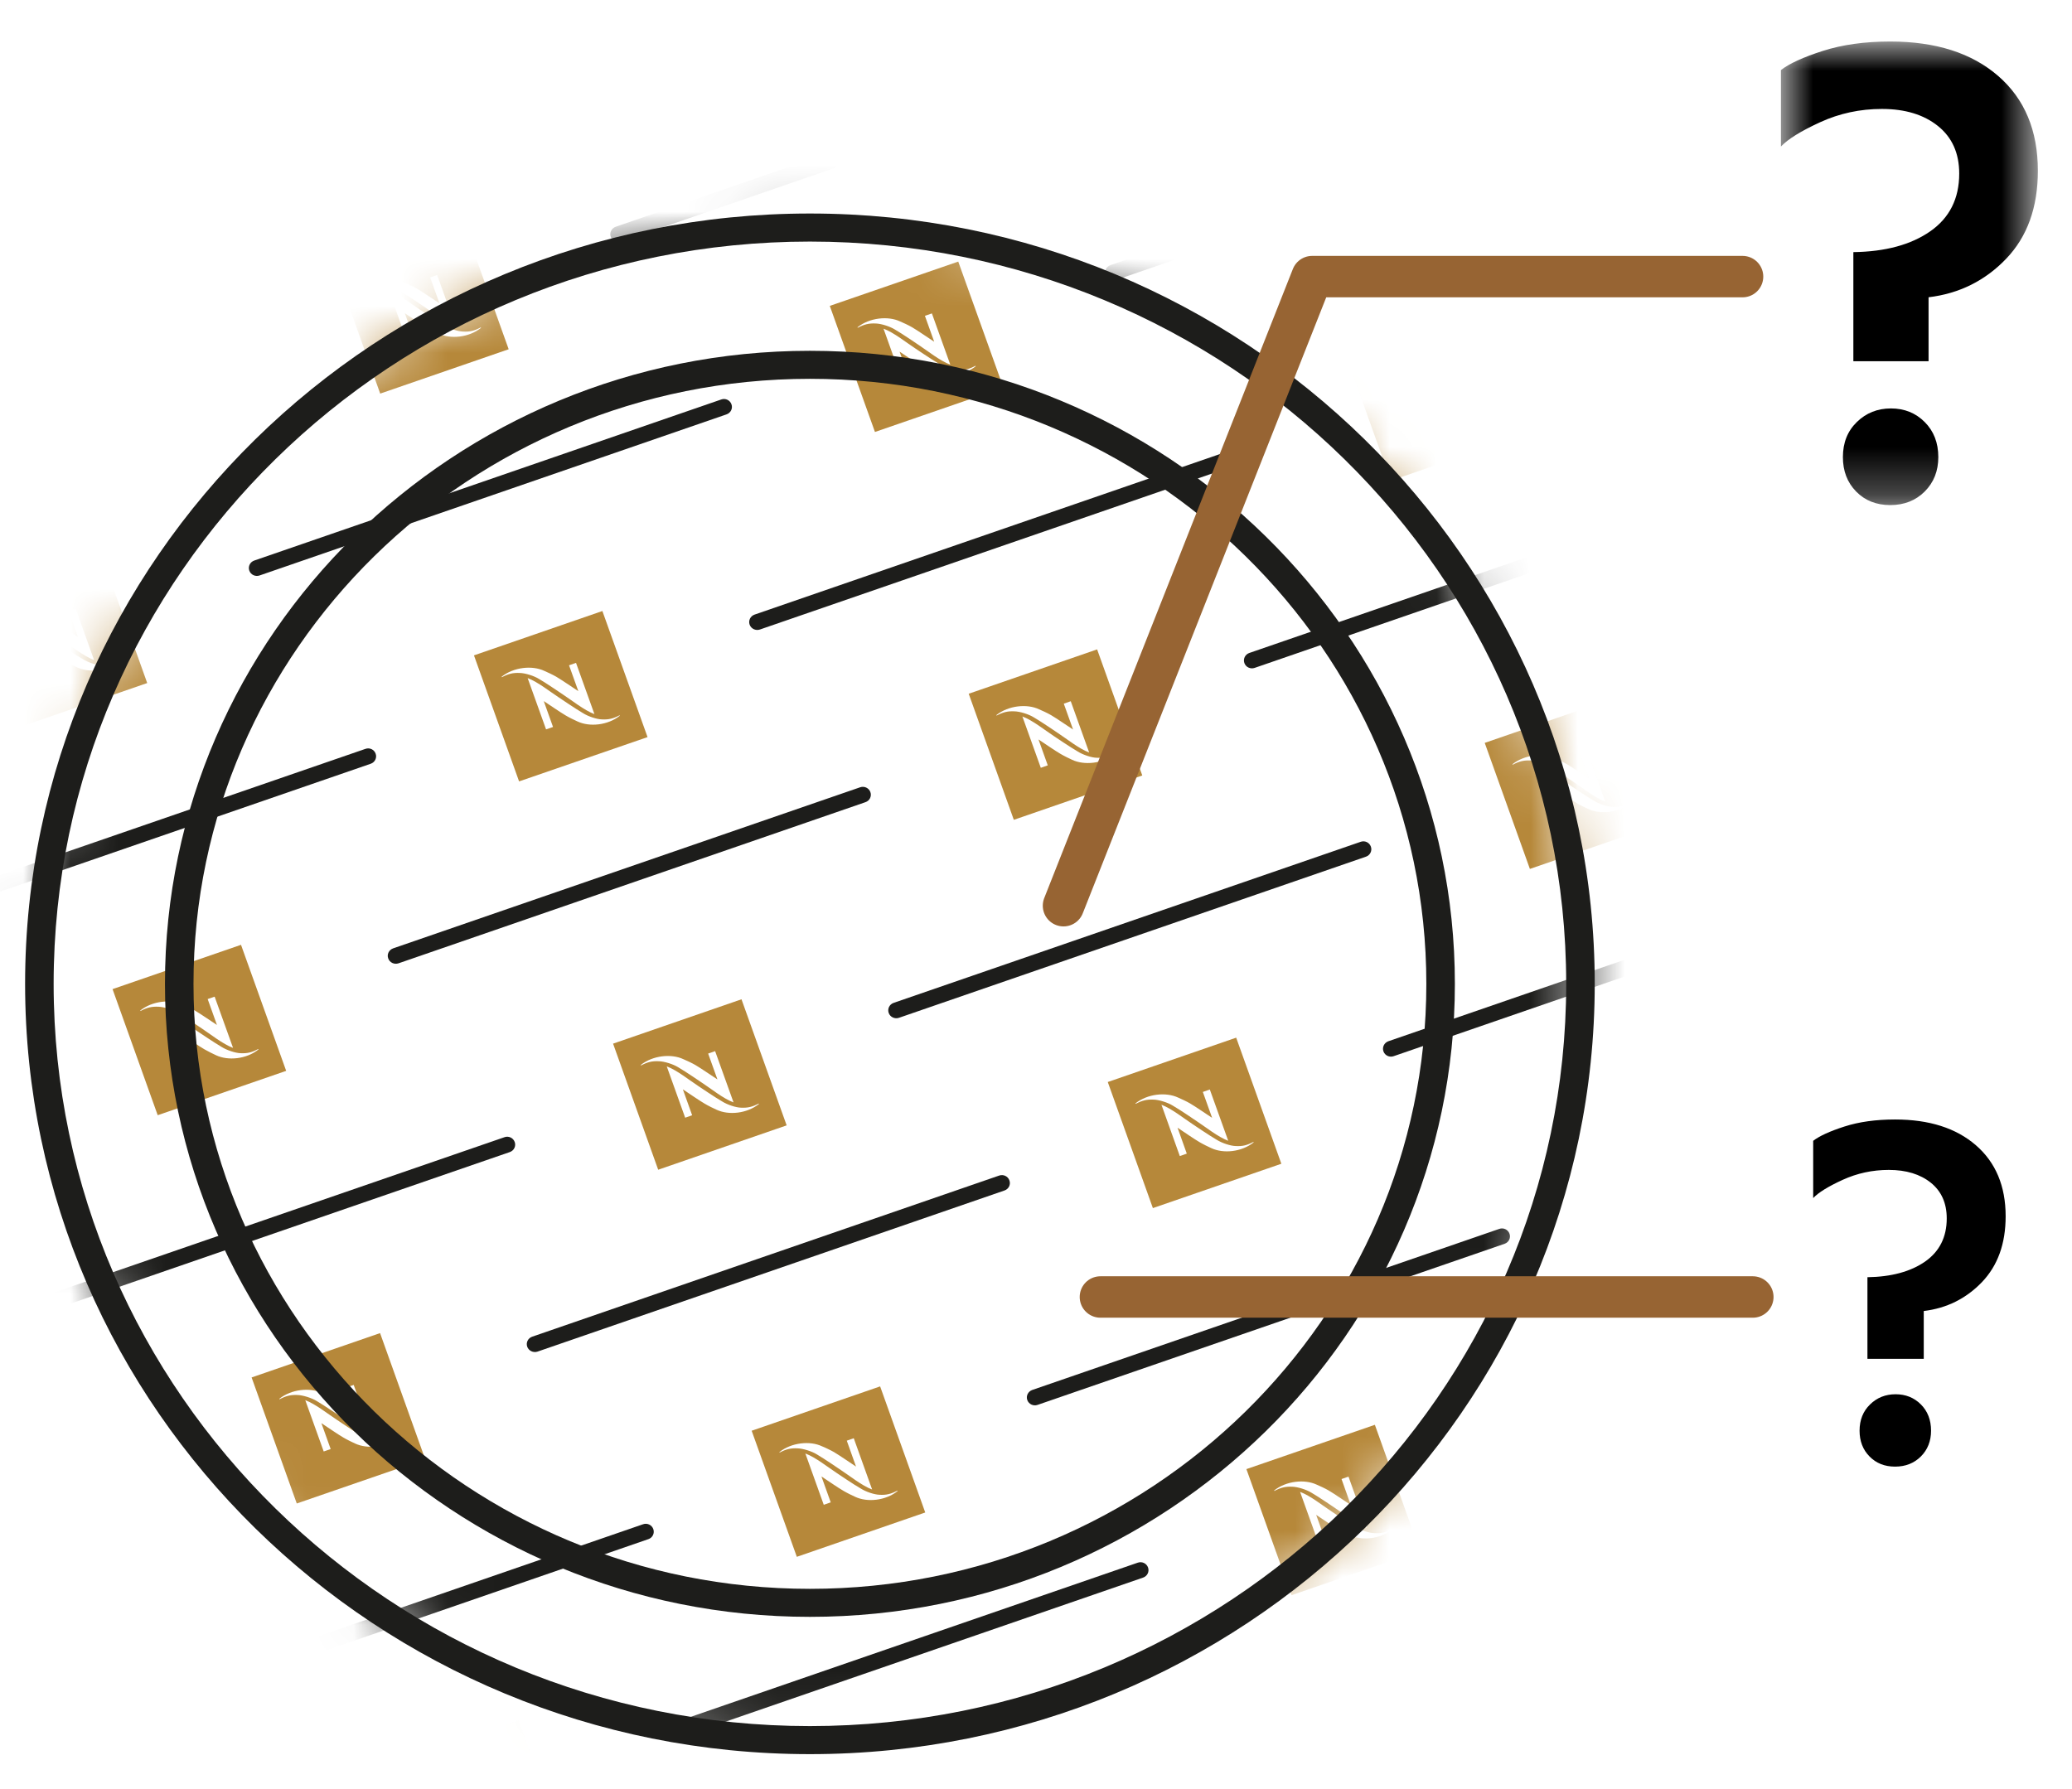
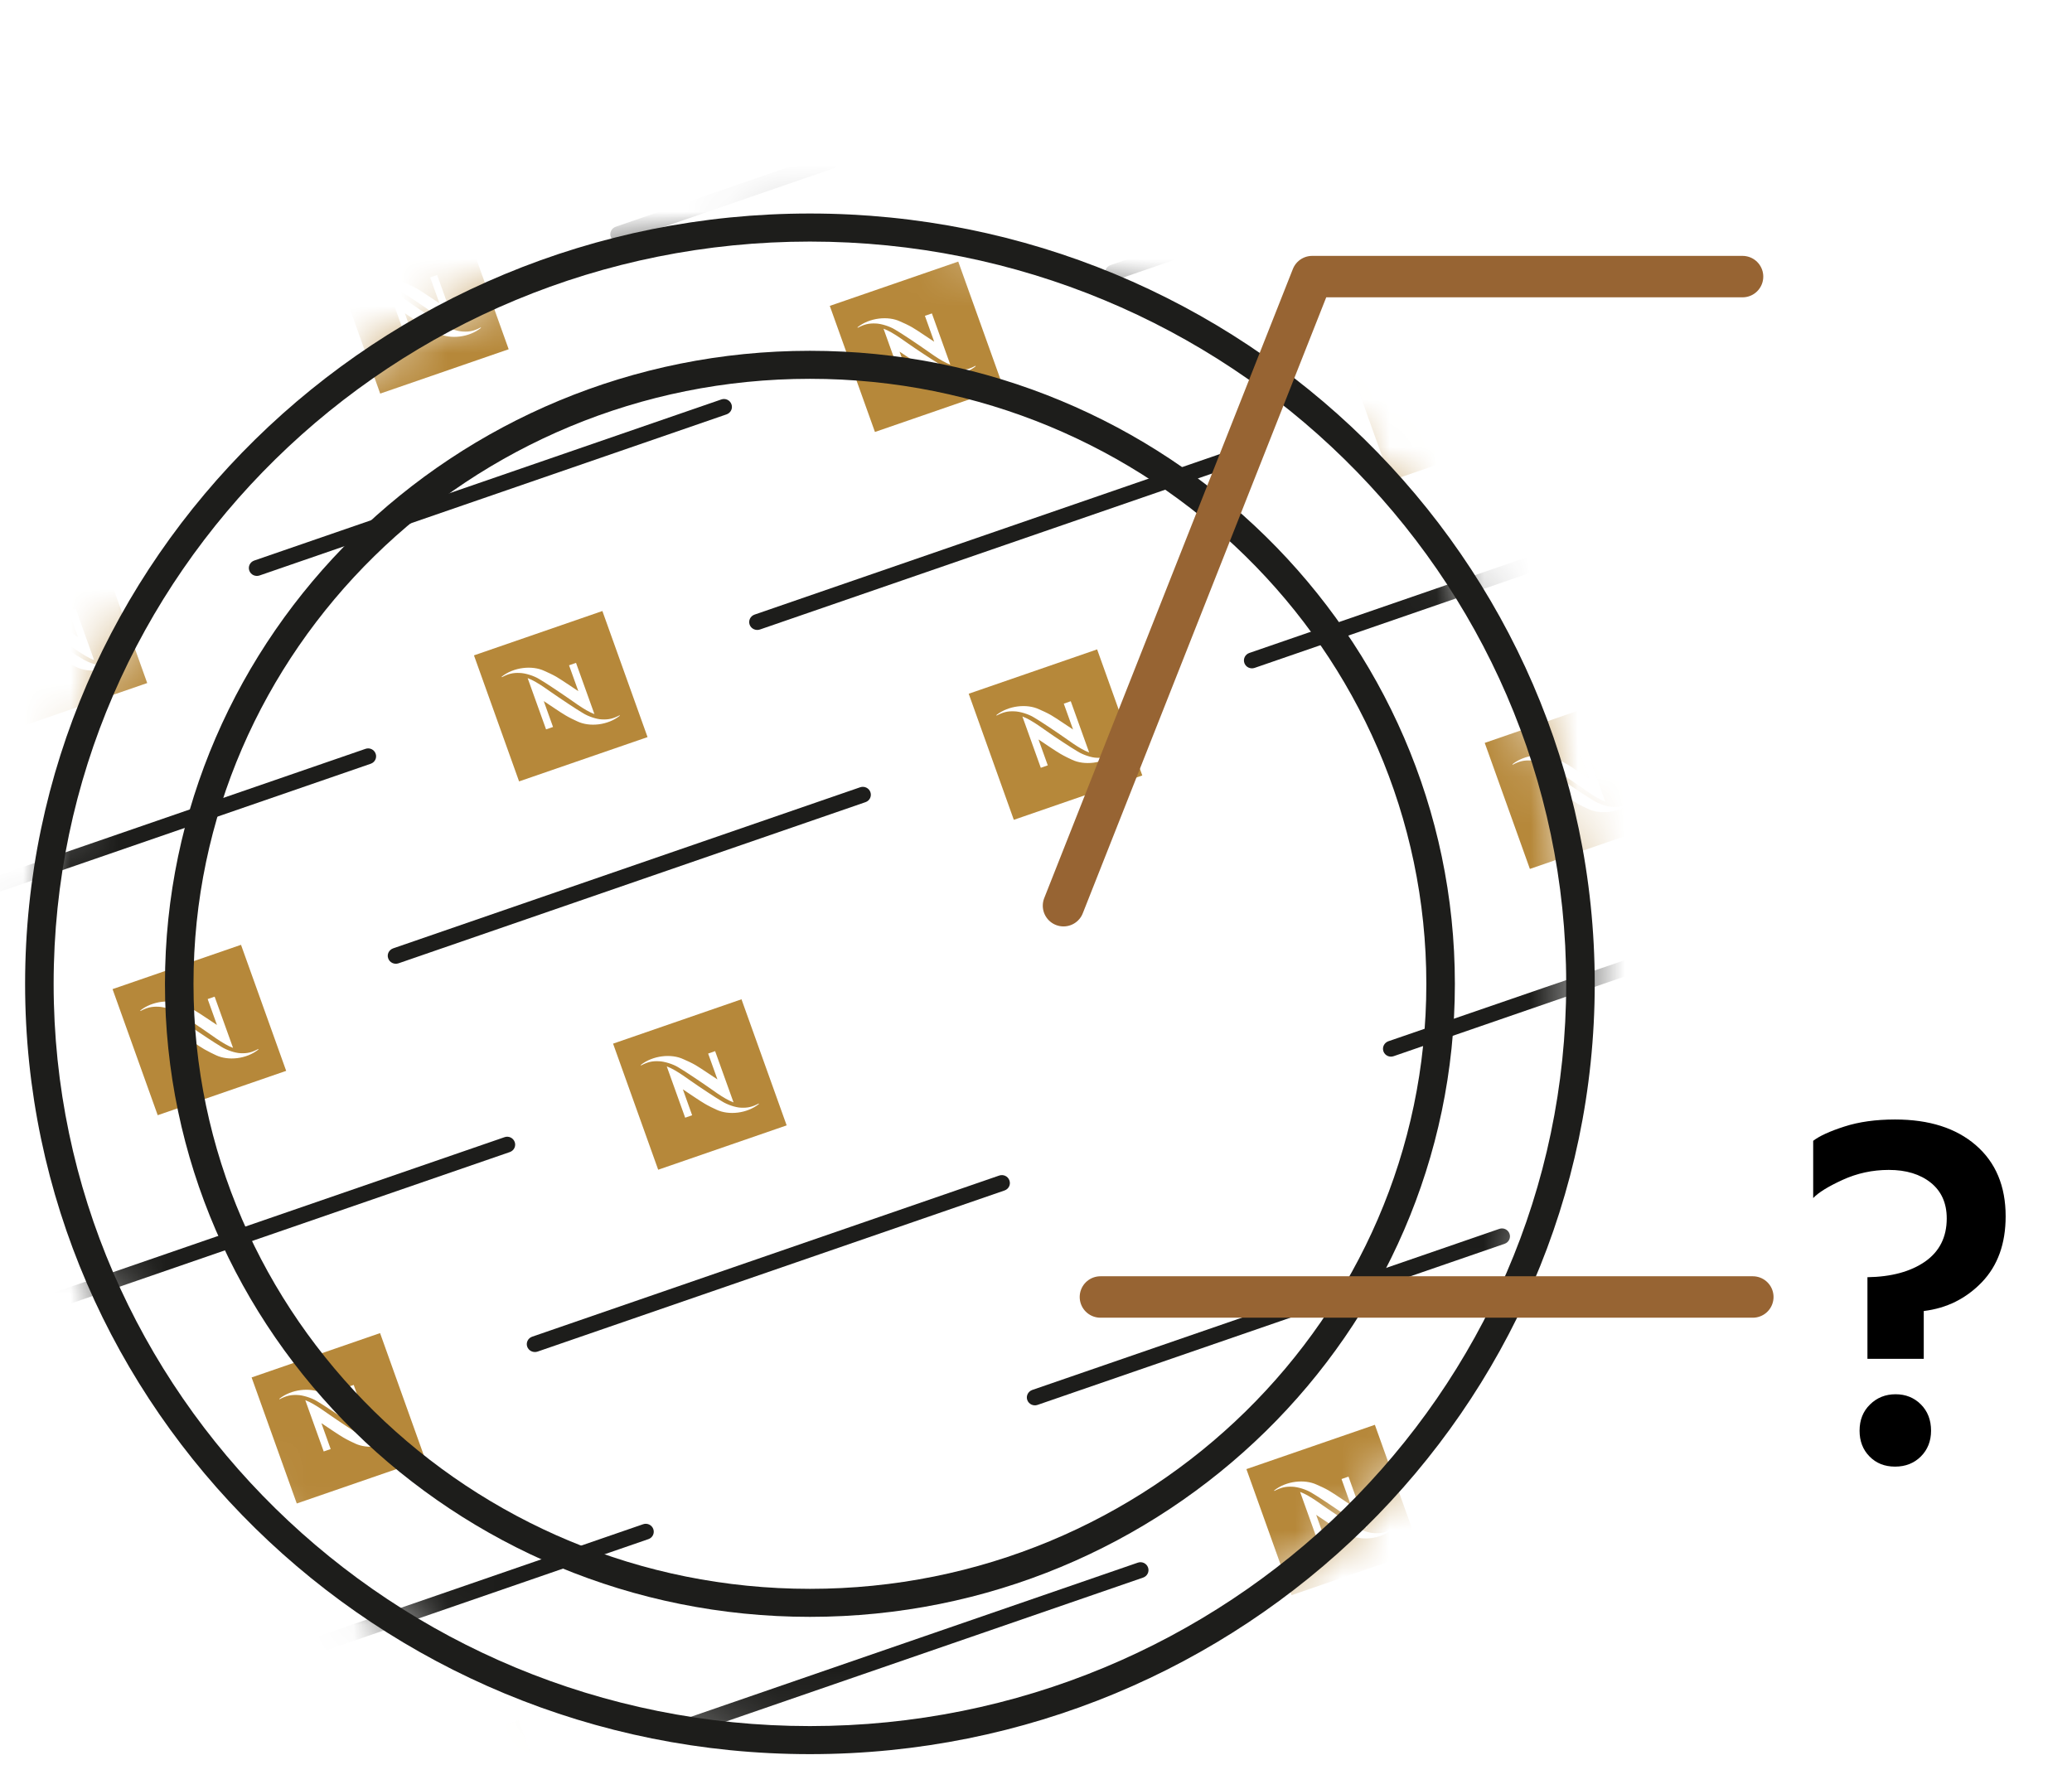
<svg xmlns="http://www.w3.org/2000/svg" width="44" height="38" viewBox="0 0 44 38" fill="none">
  <mask id="mask0_4445_2269" style="mask-type:luminance" maskUnits="userSpaceOnUse" x="0" y="4" width="34" height="33">
    <path d="M11.774 5.742C3.248 8.683 -1.235 17.854 1.763 26.224C4.759 34.593 14.099 38.993 22.626 36.051C31.152 33.11 35.633 23.939 32.637 15.569C30.27 8.962 23.951 4.828 17.2 4.829C15.4 4.829 13.568 5.123 11.774 5.742Z" fill="#B6883A" />
  </mask>
  <g mask="url(#mask0_4445_2269)">
    <path fill-rule="evenodd" clip-rule="evenodd" d="M11.384 38.761C11.129 38.965 10.741 39.004 10.483 38.882C10.445 38.867 10.293 38.791 10.236 38.755C10.105 38.678 9.921 38.548 9.769 38.45L9.966 38.999L9.818 39.05L9.427 37.962C9.642 38.041 9.908 38.255 10.093 38.376C10.093 38.376 10.458 38.623 10.602 38.706C10.716 38.776 10.894 38.836 11.002 38.839C11.149 38.846 11.242 38.822 11.38 38.751L11.384 38.761ZM8.879 37.943L8.875 37.931C9.13 37.727 9.524 37.687 9.782 37.809C9.821 37.824 9.978 37.898 10.035 37.932C10.166 38.011 10.351 38.139 10.503 38.239L10.306 37.688L10.454 37.638L10.845 38.727C10.629 38.647 10.363 38.432 10.18 38.312C10.18 38.312 9.817 38.065 9.672 37.981C9.559 37.91 9.371 37.855 9.263 37.852C9.116 37.844 9.017 37.87 8.879 37.943ZM8.287 37.478L9.245 40.156L11.973 39.215L11.014 36.536L8.287 37.478Z" fill="#B6883A" />
  </g>
  <mask id="mask1_4445_2269" style="mask-type:luminance" maskUnits="userSpaceOnUse" x="0" y="4" width="34" height="33">
    <path d="M11.774 5.742C3.248 8.683 -1.235 17.854 1.763 26.224C4.759 34.593 14.099 38.993 22.626 36.051C31.152 33.11 35.633 23.939 32.637 15.569C30.27 8.962 23.951 4.828 17.2 4.829C15.4 4.829 13.568 5.123 11.774 5.742Z" fill="#1D1D1B" />
  </mask>
  <g mask="url(#mask1_4445_2269)">
    <path fill-rule="evenodd" clip-rule="evenodd" d="M24.275 33.508L14.358 36.93C14.269 36.96 14.171 36.914 14.14 36.827C14.109 36.739 14.156 36.644 14.245 36.612L24.162 33.191C24.251 33.16 24.348 33.206 24.379 33.293C24.411 33.381 24.364 33.477 24.275 33.508Z" fill="#1D1D1B" />
  </g>
  <mask id="mask2_4445_2269" style="mask-type:luminance" maskUnits="userSpaceOnUse" x="0" y="4" width="34" height="33">
    <path d="M11.774 5.742C3.248 8.683 -1.235 17.854 1.763 26.224C4.759 34.593 14.099 38.993 22.626 36.051C31.152 33.11 35.633 23.939 32.637 15.569C30.27 8.962 23.951 4.828 17.2 4.829C15.4 4.829 13.568 5.123 11.774 5.742Z" fill="#B6883A" />
  </mask>
  <g mask="url(#mask2_4445_2269)">
    <path fill-rule="evenodd" clip-rule="evenodd" d="M29.566 32.487C29.311 32.691 28.923 32.73 28.665 32.607C28.627 32.592 28.475 32.516 28.417 32.482C28.286 32.405 28.102 32.275 27.95 32.176L28.147 32.725L27.999 32.777L27.608 31.688C27.824 31.767 28.09 31.981 28.275 32.102C28.275 32.102 28.639 32.349 28.784 32.432C28.897 32.503 29.076 32.561 29.184 32.564C29.33 32.572 29.423 32.549 29.562 32.476L29.566 32.487ZM27.061 31.668L27.057 31.658C27.312 31.454 27.706 31.413 27.963 31.535C28.003 31.55 28.16 31.624 28.217 31.659C28.347 31.736 28.532 31.866 28.684 31.965L28.488 31.415L28.636 31.363L29.026 32.452C28.811 32.373 28.545 32.158 28.361 32.038C28.361 32.038 27.998 31.79 27.854 31.708C27.74 31.636 27.552 31.581 27.444 31.578C27.298 31.571 27.199 31.596 27.061 31.668ZM26.468 31.204L27.427 33.882L30.154 32.94L29.196 30.263L26.468 31.204Z" fill="#B6883A" />
  </g>
  <mask id="mask3_4445_2269" style="mask-type:luminance" maskUnits="userSpaceOnUse" x="0" y="4" width="34" height="33">
-     <path d="M11.774 5.742C3.248 8.683 -1.235 17.854 1.763 26.224C4.759 34.593 14.099 38.993 22.626 36.051C31.152 33.11 35.633 23.939 32.637 15.569C30.27 8.962 23.951 4.828 17.2 4.829C15.4 4.829 13.568 5.123 11.774 5.742Z" fill="#1D1D1B" />
-   </mask>
+     </mask>
  <g mask="url(#mask3_4445_2269)">
    <path fill-rule="evenodd" clip-rule="evenodd" d="M42.456 27.233L32.539 30.655C32.45 30.686 32.352 30.64 32.321 30.552C32.29 30.465 32.337 30.37 32.426 30.338L42.343 26.917C42.432 26.885 42.529 26.931 42.56 27.019C42.592 27.107 42.545 27.203 42.456 27.233Z" fill="#1D1D1B" />
  </g>
  <mask id="mask4_4445_2269" style="mask-type:luminance" maskUnits="userSpaceOnUse" x="0" y="4" width="34" height="33">
    <path d="M11.774 5.742C3.248 8.683 -1.235 17.854 1.763 26.224C4.759 34.593 14.099 38.993 22.626 36.051C31.152 33.11 35.633 23.939 32.637 15.569C30.27 8.962 23.951 4.828 17.2 4.829C15.4 4.829 13.568 5.123 11.774 5.742Z" fill="#B6883A" />
  </mask>
  <g mask="url(#mask4_4445_2269)">
    <path fill-rule="evenodd" clip-rule="evenodd" d="M0.878 37.945C0.623 38.149 0.235 38.188 -0.023 38.066C-0.061 38.051 -0.213 37.975 -0.27 37.94C-0.401 37.863 -0.585 37.733 -0.737 37.634L-0.54 38.183L-0.688 38.235L-1.079 37.146C-0.863 37.225 -0.598 37.44 -0.413 37.56C-0.413 37.56 -0.048 37.807 0.096 37.89C0.21 37.961 0.389 38.02 0.496 38.023C0.643 38.03 0.736 38.007 0.874 37.934L0.878 37.945ZM-1.627 37.127L-1.631 37.116C-1.376 36.912 -0.982 36.871 -0.724 36.993C-0.685 37.008 -0.528 37.082 -0.471 37.117C-0.34 37.194 -0.155 37.324 -0.003 37.423L-0.2 36.873L-0.052 36.822L0.339 37.91C0.123 37.831 -0.142 37.617 -0.326 37.496C-0.326 37.496 -0.689 37.249 -0.834 37.166C-0.947 37.094 -1.135 37.039 -1.243 37.036C-1.39 37.029 -1.488 37.054 -1.627 37.127ZM-2.219 36.663L-1.261 39.34L1.467 38.398L0.508 35.721L-2.219 36.663Z" fill="#B6883A" />
  </g>
  <mask id="mask5_4445_2269" style="mask-type:luminance" maskUnits="userSpaceOnUse" x="0" y="4" width="34" height="33">
    <path d="M11.774 5.742C3.248 8.683 -1.235 17.854 1.763 26.224C4.759 34.593 14.099 38.993 22.626 36.051C31.152 33.11 35.633 23.939 32.637 15.569C30.27 8.962 23.951 4.828 17.2 4.829C15.4 4.829 13.568 5.123 11.774 5.742Z" fill="#1D1D1B" />
  </mask>
  <g mask="url(#mask5_4445_2269)">
    <path fill-rule="evenodd" clip-rule="evenodd" d="M13.77 32.691L3.853 36.114C3.764 36.144 3.666 36.098 3.635 36.011C3.604 35.923 3.651 35.828 3.74 35.797L13.656 32.375C13.745 32.344 13.842 32.39 13.873 32.477C13.905 32.565 13.858 32.661 13.77 32.691Z" fill="#1D1D1B" />
  </g>
  <mask id="mask6_4445_2269" style="mask-type:luminance" maskUnits="userSpaceOnUse" x="0" y="4" width="34" height="33">
-     <path d="M11.774 5.742C3.248 8.683 -1.235 17.854 1.763 26.224C4.759 34.593 14.099 38.993 22.626 36.051C31.152 33.11 35.633 23.939 32.637 15.569C30.27 8.962 23.951 4.828 17.2 4.829C15.4 4.829 13.568 5.123 11.774 5.742Z" fill="#B6883A" />
-   </mask>
+     </mask>
  <g mask="url(#mask6_4445_2269)">
    <path fill-rule="evenodd" clip-rule="evenodd" d="M19.06 31.671C18.805 31.875 18.417 31.914 18.159 31.792C18.121 31.777 17.969 31.701 17.912 31.666C17.78 31.59 17.596 31.459 17.444 31.36L17.641 31.91L17.493 31.962L17.102 30.872C17.318 30.952 17.584 31.166 17.769 31.287C17.769 31.287 18.133 31.534 18.278 31.616C18.391 31.688 18.57 31.746 18.678 31.749C18.825 31.757 18.918 31.733 19.056 31.661L19.06 31.671ZM16.555 30.853L16.551 30.843C16.806 30.639 17.2 30.597 17.457 30.72C17.497 30.734 17.654 30.809 17.711 30.843C17.841 30.921 18.026 31.05 18.178 31.15L17.982 30.6L18.13 30.548L18.52 31.637C18.305 31.558 18.039 31.343 17.855 31.223C17.855 31.223 17.492 30.975 17.348 30.892C17.234 30.821 17.046 30.766 16.938 30.763C16.792 30.755 16.693 30.78 16.555 30.853ZM15.962 30.389L16.921 33.067L19.648 32.125L18.69 29.447L15.962 30.389Z" fill="#B6883A" />
  </g>
  <mask id="mask7_4445_2269" style="mask-type:luminance" maskUnits="userSpaceOnUse" x="0" y="4" width="34" height="33">
    <path d="M11.774 5.742C3.248 8.683 -1.235 17.854 1.763 26.224C4.759 34.593 14.099 38.993 22.626 36.051C31.152 33.11 35.633 23.939 32.637 15.569C30.27 8.962 23.951 4.828 17.2 4.829C15.4 4.829 13.568 5.123 11.774 5.742Z" fill="#1D1D1B" />
  </mask>
  <g mask="url(#mask7_4445_2269)">
    <path fill-rule="evenodd" clip-rule="evenodd" d="M31.951 26.418L22.033 29.84C21.944 29.871 21.847 29.825 21.815 29.737C21.784 29.65 21.831 29.555 21.92 29.523L31.837 26.102C31.927 26.07 32.024 26.116 32.055 26.204C32.087 26.292 32.04 26.388 31.951 26.418Z" fill="#1D1D1B" />
  </g>
  <mask id="mask8_4445_2269" style="mask-type:luminance" maskUnits="userSpaceOnUse" x="0" y="4" width="34" height="33">
    <path d="M11.774 5.742C3.248 8.683 -1.235 17.854 1.763 26.224C4.759 34.593 14.099 38.993 22.626 36.051C31.152 33.11 35.633 23.939 32.637 15.569C30.27 8.962 23.951 4.828 17.2 4.829C15.4 4.829 13.568 5.123 11.774 5.742Z" fill="#B6883A" />
  </mask>
  <g mask="url(#mask8_4445_2269)">
    <path fill-rule="evenodd" clip-rule="evenodd" d="M8.441 30.539C8.186 30.743 7.798 30.782 7.54 30.66C7.502 30.645 7.35 30.569 7.293 30.534C7.161 30.457 6.977 30.327 6.825 30.228L7.022 30.778L6.874 30.829L6.483 29.74C6.699 29.82 6.965 30.034 7.15 30.154C7.15 30.154 7.514 30.401 7.659 30.484C7.772 30.555 7.951 30.614 8.059 30.617C8.206 30.624 8.298 30.601 8.437 30.529L8.441 30.539ZM5.936 29.721L5.932 29.71C6.187 29.506 6.581 29.465 6.838 29.587C6.878 29.602 7.035 29.676 7.092 29.711C7.222 29.788 7.407 29.918 7.559 30.017L7.363 29.467L7.511 29.416L7.901 30.505C7.686 30.425 7.42 30.211 7.236 30.09C7.236 30.09 6.873 29.843 6.729 29.76C6.615 29.689 6.427 29.633 6.319 29.63C6.173 29.623 6.074 29.648 5.936 29.721ZM5.343 29.257L6.302 31.934L9.029 30.993L8.071 28.315L5.343 29.257Z" fill="#B6883A" />
  </g>
  <mask id="mask9_4445_2269" style="mask-type:luminance" maskUnits="userSpaceOnUse" x="0" y="4" width="34" height="33">
    <path d="M11.774 5.742C3.248 8.683 -1.235 17.854 1.763 26.224C4.759 34.593 14.099 38.993 22.626 36.051C31.152 33.11 35.633 23.939 32.637 15.569C30.27 8.962 23.951 4.828 17.2 4.829C15.4 4.829 13.568 5.123 11.774 5.742Z" fill="#1D1D1B" />
  </mask>
  <g mask="url(#mask9_4445_2269)">
    <path fill-rule="evenodd" clip-rule="evenodd" d="M21.331 25.286L11.415 28.708C11.325 28.738 11.228 28.692 11.196 28.605C11.165 28.517 11.212 28.422 11.302 28.391L21.218 24.969C21.308 24.938 21.404 24.984 21.435 25.071C21.468 25.159 21.421 25.255 21.331 25.286Z" fill="#1D1D1B" />
  </g>
  <mask id="mask10_4445_2269" style="mask-type:luminance" maskUnits="userSpaceOnUse" x="0" y="4" width="34" height="33">
    <path d="M11.774 5.742C3.248 8.683 -1.235 17.854 1.763 26.224C4.759 34.593 14.099 38.993 22.626 36.051C31.152 33.11 35.633 23.939 32.637 15.569C30.27 8.962 23.951 4.828 17.2 4.829C15.4 4.829 13.568 5.123 11.774 5.742Z" fill="#B6883A" />
  </mask>
  <g mask="url(#mask10_4445_2269)">
-     <path fill-rule="evenodd" clip-rule="evenodd" d="M26.621 24.265C26.366 24.469 25.978 24.508 25.72 24.385C25.682 24.37 25.53 24.294 25.473 24.259C25.342 24.183 25.158 24.052 25.006 23.953L25.202 24.503L25.054 24.555L24.664 23.465C24.879 23.545 25.145 23.759 25.33 23.88C25.33 23.88 25.695 24.127 25.839 24.21C25.953 24.281 26.131 24.339 26.239 24.342C26.386 24.35 26.479 24.327 26.617 24.254L26.621 24.265ZM24.116 23.446L24.112 23.436C24.367 23.232 24.761 23.191 25.019 23.313C25.058 23.328 25.215 23.402 25.272 23.437C25.403 23.514 25.588 23.644 25.74 23.743L25.543 23.193L25.691 23.141L26.082 24.23C25.866 24.151 25.6 23.936 25.416 23.816C25.416 23.816 25.054 23.568 24.909 23.486C24.796 23.414 24.608 23.359 24.5 23.356C24.353 23.349 24.254 23.374 24.116 23.446ZM23.524 22.982L24.482 25.66L27.21 24.718L26.251 22.04L23.524 22.982Z" fill="#B6883A" />
-   </g>
+     </g>
  <mask id="mask11_4445_2269" style="mask-type:luminance" maskUnits="userSpaceOnUse" x="0" y="4" width="34" height="33">
    <path d="M11.774 5.742C3.248 8.683 -1.235 17.854 1.763 26.224C4.759 34.593 14.099 38.993 22.626 36.051C31.152 33.11 35.633 23.939 32.637 15.569C30.27 8.962 23.951 4.828 17.2 4.829C15.4 4.829 13.568 5.123 11.774 5.742Z" fill="#1D1D1B" />
  </mask>
  <g mask="url(#mask11_4445_2269)">
-     <path fill-rule="evenodd" clip-rule="evenodd" d="M39.513 19.012L29.596 22.433C29.507 22.465 29.409 22.419 29.378 22.331C29.347 22.244 29.394 22.148 29.483 22.116L39.4 18.695C39.489 18.663 39.586 18.709 39.617 18.797C39.649 18.886 39.602 18.982 39.513 19.012Z" fill="#1D1D1B" />
+     <path fill-rule="evenodd" clip-rule="evenodd" d="M39.513 19.012L29.596 22.433C29.507 22.465 29.409 22.419 29.378 22.331C29.347 22.244 29.394 22.148 29.483 22.116C39.489 18.663 39.586 18.709 39.617 18.797C39.649 18.886 39.602 18.982 39.513 19.012Z" fill="#1D1D1B" />
  </g>
  <mask id="mask12_4445_2269" style="mask-type:luminance" maskUnits="userSpaceOnUse" x="0" y="4" width="34" height="33">
    <path d="M11.774 5.742C3.248 8.683 -1.235 17.854 1.763 26.224C4.759 34.593 14.099 38.993 22.626 36.051C31.152 33.11 35.633 23.939 32.637 15.569C30.27 8.962 23.951 4.828 17.2 4.829C15.4 4.829 13.568 5.123 11.774 5.742Z" fill="#1D1D1B" />
  </mask>
  <g mask="url(#mask12_4445_2269)">
    <path fill-rule="evenodd" clip-rule="evenodd" d="M2.9 31.645L-7.017 35.067C-7.106 35.098 -7.204 35.052 -7.235 34.964C-7.266 34.877 -7.219 34.782 -7.13 34.75L2.787 31.329C2.876 31.298 2.973 31.344 3.005 31.431C3.036 31.519 2.99 31.615 2.9 31.645Z" fill="#1D1D1B" />
  </g>
  <mask id="mask13_4445_2269" style="mask-type:luminance" maskUnits="userSpaceOnUse" x="0" y="4" width="34" height="33">
    <path d="M11.774 5.742C3.248 8.683 -1.235 17.854 1.763 26.224C4.759 34.593 14.099 38.993 22.626 36.051C31.152 33.11 35.633 23.939 32.637 15.569C30.27 8.962 23.951 4.828 17.2 4.829C15.4 4.829 13.568 5.123 11.774 5.742Z" fill="#1D1D1B" />
  </mask>
  <g mask="url(#mask13_4445_2269)">
    <path fill-rule="evenodd" clip-rule="evenodd" d="M10.826 24.47L0.909 27.892C0.819 27.922 0.721 27.877 0.69 27.788C0.659 27.701 0.706 27.607 0.795 27.575L10.713 24.154C10.802 24.122 10.899 24.169 10.93 24.256C10.962 24.343 10.915 24.439 10.826 24.47Z" fill="#1D1D1B" />
  </g>
  <mask id="mask14_4445_2269" style="mask-type:luminance" maskUnits="userSpaceOnUse" x="0" y="4" width="34" height="33">
    <path d="M11.774 5.742C3.248 8.683 -1.235 17.854 1.763 26.224C4.759 34.593 14.099 38.993 22.626 36.051C31.152 33.11 35.633 23.939 32.637 15.569C30.27 8.962 23.951 4.828 17.2 4.829C15.4 4.829 13.568 5.123 11.774 5.742Z" fill="#B6883A" />
  </mask>
  <g mask="url(#mask14_4445_2269)">
    <path fill-rule="evenodd" clip-rule="evenodd" d="M16.116 23.449C15.861 23.653 15.473 23.692 15.215 23.57C15.177 23.555 15.025 23.479 14.968 23.444C14.837 23.368 14.653 23.237 14.501 23.138L14.698 23.688L14.55 23.74L14.159 22.65C14.375 22.73 14.64 22.944 14.825 23.065C14.825 23.065 15.19 23.312 15.334 23.394C15.448 23.466 15.626 23.524 15.734 23.527C15.881 23.534 15.974 23.511 16.112 23.439L16.116 23.449ZM13.611 22.631L13.607 22.62C13.862 22.417 14.256 22.375 14.514 22.498C14.553 22.512 14.71 22.587 14.767 22.621C14.898 22.699 15.083 22.828 15.235 22.927L15.038 22.378L15.186 22.326L15.577 23.415C15.361 23.336 15.096 23.121 14.912 23.001C14.912 23.001 14.549 22.753 14.404 22.67C14.291 22.599 14.103 22.544 13.995 22.541C13.848 22.533 13.75 22.558 13.611 22.631ZM13.019 22.167L13.977 24.845L16.705 23.903L15.746 21.225L13.019 22.167Z" fill="#B6883A" />
  </g>
  <mask id="mask15_4445_2269" style="mask-type:luminance" maskUnits="userSpaceOnUse" x="0" y="4" width="34" height="33">
    <path d="M11.774 5.742C3.248 8.683 -1.235 17.854 1.763 26.224C4.759 34.593 14.099 38.993 22.626 36.051C31.152 33.11 35.633 23.939 32.637 15.569C30.27 8.962 23.951 4.828 17.2 4.829C15.4 4.829 13.568 5.123 11.774 5.742Z" fill="#1D1D1B" />
  </mask>
  <g mask="url(#mask15_4445_2269)">
-     <path fill-rule="evenodd" clip-rule="evenodd" d="M29.007 18.196L19.09 21.618C19.001 21.649 18.903 21.603 18.872 21.515C18.841 21.427 18.888 21.332 18.977 21.301L28.894 17.88C28.983 17.848 29.08 17.894 29.111 17.982C29.143 18.069 29.096 18.165 29.007 18.196Z" fill="#1D1D1B" />
-   </g>
+     </g>
  <mask id="mask16_4445_2269" style="mask-type:luminance" maskUnits="userSpaceOnUse" x="0" y="4" width="34" height="33">
    <path d="M11.774 5.742C3.248 8.683 -1.235 17.854 1.763 26.224C4.759 34.593 14.099 38.993 22.626 36.051C31.152 33.11 35.633 23.939 32.637 15.569C30.27 8.962 23.951 4.828 17.2 4.829C15.4 4.829 13.568 5.123 11.774 5.742Z" fill="#B6883A" />
  </mask>
  <g mask="url(#mask16_4445_2269)">
    <path fill-rule="evenodd" clip-rule="evenodd" d="M34.627 17.061C34.372 17.265 33.984 17.304 33.726 17.182C33.688 17.167 33.536 17.091 33.479 17.056C33.348 16.979 33.163 16.849 33.011 16.75L33.208 17.3L33.06 17.351L32.67 16.262C32.885 16.342 33.151 16.556 33.336 16.676C33.336 16.676 33.7 16.923 33.845 17.006C33.958 17.078 34.137 17.136 34.245 17.139C34.392 17.146 34.485 17.123 34.623 17.051L34.627 17.061ZM32.122 16.243L32.118 16.232C32.373 16.029 32.767 15.987 33.024 16.11C33.064 16.124 33.221 16.199 33.278 16.233C33.408 16.311 33.593 16.44 33.746 16.539L33.549 15.99L33.697 15.938L34.088 17.027C33.872 16.947 33.606 16.733 33.422 16.613C33.422 16.613 33.059 16.365 32.915 16.282C32.801 16.211 32.613 16.156 32.505 16.153C32.359 16.145 32.26 16.17 32.122 16.243ZM31.529 15.779L32.488 18.456L35.215 17.515L34.257 14.837L31.529 15.779Z" fill="#B6883A" />
  </g>
  <mask id="mask17_4445_2269" style="mask-type:luminance" maskUnits="userSpaceOnUse" x="0" y="4" width="34" height="33">
    <path d="M11.774 5.742C3.248 8.683 -1.235 17.854 1.763 26.224C4.759 34.593 14.099 38.993 22.626 36.051C31.152 33.11 35.633 23.939 32.637 15.569C30.27 8.962 23.951 4.828 17.2 4.829C15.4 4.829 13.568 5.123 11.774 5.742Z" fill="#B6883A" />
  </mask>
  <g mask="url(#mask17_4445_2269)">
    <path fill-rule="evenodd" clip-rule="evenodd" d="M5.488 22.292C5.233 22.496 4.845 22.535 4.587 22.413C4.549 22.397 4.397 22.321 4.34 22.287C4.209 22.21 4.024 22.08 3.872 21.981L4.069 22.53L3.921 22.582L3.531 21.493C3.746 21.572 4.012 21.786 4.197 21.907C4.197 21.907 4.562 22.154 4.706 22.237C4.819 22.308 4.998 22.366 5.106 22.37C5.253 22.377 5.346 22.354 5.484 22.281L5.488 22.292ZM2.983 21.474L2.979 21.463C3.234 21.259 3.628 21.218 3.885 21.34C3.925 21.355 4.082 21.429 4.139 21.464C4.269 21.541 4.454 21.671 4.607 21.77L4.41 21.22L4.558 21.169L4.949 22.257C4.733 22.178 4.467 21.964 4.283 21.843C4.283 21.843 3.92 21.595 3.776 21.513C3.662 21.441 3.474 21.386 3.367 21.383C3.22 21.376 3.121 21.401 2.983 21.474ZM2.39 21.009L3.349 23.687L6.077 22.745L5.118 20.068L2.39 21.009Z" fill="#B6883A" />
  </g>
  <mask id="mask18_4445_2269" style="mask-type:luminance" maskUnits="userSpaceOnUse" x="0" y="4" width="34" height="33">
    <path d="M11.774 5.742C3.248 8.683 -1.235 17.854 1.763 26.224C4.759 34.593 14.099 38.993 22.626 36.051C31.152 33.11 35.633 23.939 32.637 15.569C30.27 8.962 23.951 4.828 17.2 4.829C15.4 4.829 13.568 5.123 11.774 5.742Z" fill="#1D1D1B" />
  </mask>
  <g mask="url(#mask18_4445_2269)">
    <path fill-rule="evenodd" clip-rule="evenodd" d="M18.379 17.038L8.462 20.461C8.372 20.491 8.275 20.445 8.244 20.357C8.212 20.27 8.259 20.175 8.349 20.143L18.265 16.722C18.355 16.691 18.452 16.737 18.483 16.824C18.515 16.912 18.468 17.008 18.379 17.038Z" fill="#1D1D1B" />
  </g>
  <mask id="mask19_4445_2269" style="mask-type:luminance" maskUnits="userSpaceOnUse" x="0" y="4" width="34" height="33">
    <path d="M11.774 5.742C3.248 8.683 -1.235 17.854 1.763 26.224C4.759 34.593 14.099 38.993 22.626 36.051C31.152 33.11 35.633 23.939 32.637 15.569C30.27 8.962 23.951 4.828 17.2 4.829C15.4 4.829 13.568 5.123 11.774 5.742Z" fill="#B6883A" />
  </mask>
  <g mask="url(#mask19_4445_2269)">
    <path fill-rule="evenodd" clip-rule="evenodd" d="M23.668 16.017C23.414 16.221 23.025 16.26 22.767 16.138C22.729 16.123 22.577 16.047 22.52 16.012C22.389 15.936 22.205 15.805 22.053 15.706L22.25 16.256L22.102 16.308L21.711 15.218C21.927 15.298 22.193 15.512 22.377 15.633C22.377 15.633 22.742 15.88 22.886 15.962C23 16.034 23.179 16.092 23.286 16.095C23.433 16.102 23.526 16.079 23.664 16.007L23.668 16.017ZM21.163 15.199L21.159 15.188C21.414 14.985 21.808 14.943 22.066 15.066C22.105 15.08 22.262 15.155 22.319 15.189C22.45 15.267 22.635 15.396 22.787 15.495L22.59 14.946L22.738 14.894L23.129 15.983C22.913 15.904 22.648 15.689 22.464 15.569C22.464 15.569 22.101 15.321 21.956 15.238C21.843 15.167 21.655 15.112 21.547 15.109C21.4 15.101 21.302 15.126 21.163 15.199ZM20.571 14.735L21.529 17.413L24.257 16.471L23.298 13.793L20.571 14.735Z" fill="#B6883A" />
  </g>
  <mask id="mask20_4445_2269" style="mask-type:luminance" maskUnits="userSpaceOnUse" x="0" y="4" width="34" height="33">
    <path d="M11.774 5.742C3.248 8.683 -1.235 17.854 1.763 26.224C4.759 34.593 14.099 38.993 22.626 36.051C31.152 33.11 35.633 23.939 32.637 15.569C30.27 8.962 23.951 4.828 17.2 4.829C15.4 4.829 13.568 5.123 11.774 5.742Z" fill="#1D1D1B" />
  </mask>
  <g mask="url(#mask20_4445_2269)">
    <path fill-rule="evenodd" clip-rule="evenodd" d="M36.56 10.764L26.643 14.186C26.554 14.217 26.456 14.171 26.425 14.083C26.394 13.995 26.441 13.9 26.53 13.869L36.447 10.448C36.536 10.416 36.633 10.462 36.664 10.55C36.696 10.637 36.649 10.733 36.56 10.764Z" fill="#1D1D1B" />
  </g>
  <mask id="mask21_4445_2269" style="mask-type:luminance" maskUnits="userSpaceOnUse" x="0" y="4" width="34" height="33">
    <path d="M11.774 5.742C3.248 8.683 -1.235 17.854 1.763 26.224C4.759 34.593 14.099 38.993 22.626 36.051C31.152 33.11 35.633 23.939 32.637 15.569C30.27 8.962 23.951 4.828 17.2 4.829C15.4 4.829 13.568 5.123 11.774 5.742Z" fill="#1D1D1B" />
  </mask>
  <g mask="url(#mask21_4445_2269)">
    <path fill-rule="evenodd" clip-rule="evenodd" d="M7.873 16.222L-2.044 19.644C-2.134 19.675 -2.231 19.629 -2.262 19.541C-2.294 19.454 -2.247 19.359 -2.157 19.327L7.76 15.906C7.849 15.874 7.946 15.92 7.977 16.008C8.009 16.095 7.962 16.191 7.873 16.222Z" fill="#1D1D1B" />
  </g>
  <mask id="mask22_4445_2269" style="mask-type:luminance" maskUnits="userSpaceOnUse" x="0" y="4" width="34" height="33">
    <path d="M11.774 5.742C3.248 8.683 -1.235 17.854 1.763 26.224C4.759 34.593 14.099 38.993 22.626 36.051C31.152 33.11 35.633 23.939 32.637 15.569C30.27 8.962 23.951 4.828 17.2 4.829C15.4 4.829 13.568 5.123 11.774 5.742Z" fill="#B6883A" />
  </mask>
  <g mask="url(#mask22_4445_2269)">
    <path fill-rule="evenodd" clip-rule="evenodd" d="M13.162 15.202C12.908 15.406 12.519 15.445 12.262 15.323C12.223 15.308 12.071 15.232 12.014 15.197C11.883 15.12 11.699 14.99 11.547 14.891L11.744 15.441L11.596 15.492L11.205 14.403C11.421 14.483 11.687 14.697 11.872 14.817C11.872 14.817 12.236 15.064 12.38 15.147C12.494 15.219 12.673 15.277 12.781 15.28C12.927 15.287 13.02 15.264 13.159 15.192L13.162 15.202ZM10.657 14.384L10.653 14.373C10.908 14.169 11.302 14.128 11.56 14.25C11.599 14.265 11.756 14.34 11.813 14.374C11.944 14.452 12.129 14.581 12.281 14.68L12.084 14.131L12.232 14.079L12.623 15.168C12.408 15.088 12.142 14.874 11.958 14.754C11.958 14.754 11.595 14.506 11.45 14.423C11.337 14.352 11.149 14.296 11.041 14.294C10.895 14.286 10.796 14.311 10.657 14.384ZM10.065 13.92L11.023 16.597L13.751 15.656L12.792 12.978L10.065 13.92Z" fill="#B6883A" />
  </g>
  <mask id="mask23_4445_2269" style="mask-type:luminance" maskUnits="userSpaceOnUse" x="0" y="4" width="34" height="33">
    <path d="M11.774 5.742C3.248 8.683 -1.235 17.854 1.763 26.224C4.759 34.593 14.099 38.993 22.626 36.051C31.152 33.11 35.633 23.939 32.637 15.569C30.27 8.962 23.951 4.828 17.2 4.829C15.4 4.829 13.568 5.123 11.774 5.742Z" fill="#1D1D1B" />
  </mask>
  <g mask="url(#mask23_4445_2269)">
    <path fill-rule="evenodd" clip-rule="evenodd" d="M26.054 9.949L16.137 13.371C16.048 13.401 15.95 13.355 15.919 13.268C15.888 13.18 15.935 13.085 16.024 13.054L25.941 9.632C26.03 9.601 26.127 9.647 26.158 9.734C26.19 9.822 26.143 9.918 26.054 9.949Z" fill="#1D1D1B" />
  </g>
  <mask id="mask24_4445_2269" style="mask-type:luminance" maskUnits="userSpaceOnUse" x="0" y="4" width="34" height="33">
    <path d="M11.774 5.742C3.248 8.683 -1.235 17.854 1.763 26.224C4.759 34.593 14.099 38.993 22.626 36.051C31.152 33.11 35.633 23.939 32.637 15.569C30.27 8.962 23.951 4.828 17.2 4.829C15.4 4.829 13.568 5.123 11.774 5.742Z" fill="#B6883A" />
  </mask>
  <g mask="url(#mask24_4445_2269)">
    <path fill-rule="evenodd" clip-rule="evenodd" d="M31.674 8.814C31.419 9.018 31.031 9.057 30.773 8.935C30.735 8.92 30.583 8.844 30.526 8.809C30.395 8.732 30.211 8.602 30.058 8.503L30.255 9.053L30.107 9.104L29.717 8.015C29.932 8.095 30.198 8.309 30.383 8.429C30.383 8.429 30.748 8.676 30.892 8.759C31.006 8.83 31.184 8.889 31.292 8.892C31.439 8.899 31.532 8.876 31.67 8.804L31.674 8.814ZM29.169 7.996L29.165 7.985C29.42 7.781 29.814 7.74 30.071 7.862C30.111 7.877 30.268 7.951 30.325 7.986C30.456 8.063 30.64 8.193 30.793 8.292L30.596 7.742L30.744 7.691L31.135 8.78C30.919 8.7 30.653 8.486 30.469 8.365C30.469 8.365 30.107 8.118 29.962 8.035C29.848 7.964 29.661 7.908 29.553 7.905C29.406 7.898 29.307 7.923 29.169 7.996ZM28.576 7.532L29.535 10.209L32.263 9.268L31.304 6.59L28.576 7.532Z" fill="#B6883A" />
  </g>
  <mask id="mask25_4445_2269" style="mask-type:luminance" maskUnits="userSpaceOnUse" x="0" y="4" width="34" height="33">
    <path d="M11.774 5.742C3.248 8.683 -1.235 17.854 1.763 26.224C4.759 34.593 14.099 38.993 22.626 36.051C31.152 33.11 35.633 23.939 32.637 15.569C30.27 8.962 23.951 4.828 17.2 4.829C15.4 4.829 13.568 5.123 11.774 5.742Z" fill="#B6883A" />
  </mask>
  <g mask="url(#mask25_4445_2269)">
    <path fill-rule="evenodd" clip-rule="evenodd" d="M2.537 14.053C2.283 14.258 1.895 14.296 1.637 14.175C1.598 14.159 1.446 14.084 1.389 14.049C1.258 13.973 1.074 13.841 0.922 13.742L1.119 14.293L0.971 14.345L0.58 13.255C0.796 13.335 1.062 13.549 1.247 13.668C1.247 13.668 1.611 13.916 1.756 13.998C1.869 14.07 2.048 14.129 2.156 14.132C2.302 14.139 2.395 14.116 2.534 14.043L2.537 14.053ZM0.032 13.236L0.029 13.225C0.283 13.021 0.677 12.979 0.935 13.102C0.974 13.117 1.131 13.191 1.189 13.226C1.319 13.303 1.504 13.432 1.656 13.531L1.459 12.982L1.608 12.931L1.998 14.02C1.783 13.94 1.517 13.726 1.333 13.605C1.333 13.605 0.97 13.357 0.825 13.274C0.712 13.204 0.524 13.149 0.416 13.146C0.27 13.137 0.171 13.162 0.032 13.236ZM-0.56 12.771L0.398 15.45L3.126 14.508L2.168 11.829L-0.56 12.771Z" fill="#B6883A" />
  </g>
  <mask id="mask26_4445_2269" style="mask-type:luminance" maskUnits="userSpaceOnUse" x="0" y="4" width="34" height="33">
    <path d="M11.774 5.742C3.248 8.683 -1.235 17.854 1.763 26.224C4.759 34.593 14.099 38.993 22.626 36.051C31.152 33.11 35.633 23.939 32.637 15.569C30.27 8.962 23.951 4.828 17.2 4.829C15.4 4.829 13.568 5.123 11.774 5.742Z" fill="#1D1D1B" />
  </mask>
  <g mask="url(#mask26_4445_2269)">
    <path fill-rule="evenodd" clip-rule="evenodd" d="M15.429 8.801L5.512 12.223C5.423 12.254 5.325 12.208 5.294 12.12C5.263 12.032 5.31 11.937 5.399 11.906L15.316 8.485C15.405 8.453 15.502 8.499 15.533 8.587C15.565 8.674 15.518 8.77 15.429 8.801Z" fill="#1D1D1B" />
  </g>
  <mask id="mask27_4445_2269" style="mask-type:luminance" maskUnits="userSpaceOnUse" x="0" y="4" width="34" height="33">
    <path d="M11.774 5.742C3.248 8.683 -1.235 17.854 1.763 26.224C4.759 34.593 14.099 38.993 22.626 36.051C31.152 33.11 35.633 23.939 32.637 15.569C30.27 8.962 23.951 4.828 17.2 4.829C15.4 4.829 13.568 5.123 11.774 5.742Z" fill="#B6883A" />
  </mask>
  <g mask="url(#mask27_4445_2269)">
    <path fill-rule="evenodd" clip-rule="evenodd" d="M20.719 7.78C20.464 7.984 20.076 8.023 19.818 7.901C19.78 7.885 19.628 7.809 19.571 7.775C19.44 7.698 19.256 7.568 19.103 7.469L19.3 8.018L19.152 8.07L18.762 6.981C18.977 7.06 19.243 7.274 19.428 7.395C19.428 7.395 19.793 7.642 19.937 7.725C20.051 7.796 20.229 7.854 20.337 7.858C20.484 7.865 20.577 7.842 20.715 7.769L20.719 7.78ZM18.214 6.962L18.21 6.951C18.465 6.747 18.859 6.706 19.116 6.828C19.156 6.843 19.313 6.917 19.37 6.952C19.501 7.029 19.685 7.159 19.838 7.258L19.641 6.708L19.789 6.657L20.18 7.745C19.964 7.666 19.698 7.452 19.514 7.331C19.514 7.331 19.152 7.083 19.007 7.001C18.893 6.929 18.706 6.874 18.598 6.871C18.451 6.864 18.352 6.889 18.214 6.962ZM17.621 6.497L18.58 9.175L21.308 8.233L20.349 5.556L17.621 6.497Z" fill="#B6883A" />
  </g>
  <mask id="mask28_4445_2269" style="mask-type:luminance" maskUnits="userSpaceOnUse" x="0" y="4" width="34" height="33">
    <path d="M11.774 5.742C3.248 8.683 -1.235 17.854 1.763 26.224C4.759 34.593 14.099 38.993 22.626 36.051C31.152 33.11 35.633 23.939 32.637 15.569C30.27 8.962 23.951 4.828 17.2 4.829C15.4 4.829 13.568 5.123 11.774 5.742Z" fill="#1D1D1B" />
  </mask>
  <g mask="url(#mask28_4445_2269)">
    <path fill-rule="evenodd" clip-rule="evenodd" d="M33.611 2.527L23.694 5.949C23.605 5.979 23.506 5.933 23.476 5.846C23.445 5.758 23.491 5.663 23.581 5.631L33.496 2.21C33.587 2.179 33.684 2.225 33.715 2.312C33.746 2.4 33.7 2.496 33.611 2.527Z" fill="#1D1D1B" />
  </g>
  <mask id="mask29_4445_2269" style="mask-type:luminance" maskUnits="userSpaceOnUse" x="0" y="4" width="34" height="33">
    <path d="M11.774 5.742C3.248 8.683 -1.235 17.854 1.763 26.224C4.759 34.593 14.099 38.993 22.626 36.051C31.152 33.11 35.633 23.939 32.637 15.569C30.27 8.962 23.951 4.828 17.2 4.829C15.4 4.829 13.568 5.123 11.774 5.742Z" fill="#1D1D1B" />
  </mask>
  <g mask="url(#mask29_4445_2269)">
    <path fill-rule="evenodd" clip-rule="evenodd" d="M4.923 7.985L-4.994 11.407C-5.083 11.437 -5.181 11.391 -5.212 11.304C-5.243 11.216 -5.196 11.121 -5.107 11.09L4.81 7.668C4.9 7.637 4.996 7.683 5.028 7.77C5.06 7.858 5.013 7.954 4.923 7.985Z" fill="#1D1D1B" />
  </g>
  <mask id="mask30_4445_2269" style="mask-type:luminance" maskUnits="userSpaceOnUse" x="0" y="4" width="34" height="33">
    <path d="M11.774 5.742C3.248 8.683 -1.235 17.854 1.763 26.224C4.759 34.593 14.099 38.993 22.626 36.051C31.152 33.11 35.633 23.939 32.637 15.569C30.27 8.962 23.951 4.828 17.2 4.829C15.4 4.829 13.568 5.123 11.774 5.742Z" fill="#B6883A" />
  </mask>
  <g mask="url(#mask30_4445_2269)">
    <path fill-rule="evenodd" clip-rule="evenodd" d="M10.213 6.965C9.958 7.169 9.57 7.208 9.312 7.085C9.274 7.07 9.122 6.994 9.065 6.959C8.934 6.883 8.75 6.752 8.597 6.653L8.794 7.203L8.646 7.255L8.256 6.165C8.471 6.245 8.737 6.459 8.922 6.58C8.922 6.58 9.287 6.827 9.431 6.91C9.545 6.981 9.723 7.039 9.831 7.042C9.978 7.05 10.071 7.027 10.209 6.954L10.213 6.965ZM7.708 6.146L7.704 6.136C7.959 5.932 8.353 5.891 8.611 6.013C8.65 6.028 8.807 6.102 8.864 6.137C8.995 6.214 9.179 6.344 9.332 6.443L9.135 5.893L9.283 5.841L9.674 6.93C9.458 6.851 9.192 6.636 9.008 6.516C9.008 6.516 8.646 6.268 8.501 6.186C8.388 6.114 8.2 6.059 8.092 6.056C7.945 6.049 7.846 6.074 7.708 6.146ZM7.115 5.682L8.074 8.36L10.802 7.418L9.843 4.741L7.115 5.682Z" fill="#B6883A" />
  </g>
  <mask id="mask31_4445_2269" style="mask-type:luminance" maskUnits="userSpaceOnUse" x="0" y="4" width="34" height="33">
    <path d="M11.774 5.742C3.248 8.683 -1.235 17.854 1.763 26.224C4.759 34.593 14.099 38.993 22.626 36.051C31.152 33.11 35.633 23.939 32.637 15.569C30.27 8.962 23.951 4.828 17.2 4.829C15.4 4.829 13.568 5.123 11.774 5.742Z" fill="#1D1D1B" />
  </mask>
  <g mask="url(#mask31_4445_2269)">
    <path fill-rule="evenodd" clip-rule="evenodd" d="M23.105 1.711L13.188 5.133C13.098 5.164 13.001 5.118 12.97 5.03C12.938 4.943 12.985 4.848 13.075 4.816L22.991 1.395C23.081 1.363 23.177 1.409 23.209 1.497C23.241 1.585 23.194 1.681 23.105 1.711Z" fill="#1D1D1B" />
  </g>
  <path fill-rule="evenodd" clip-rule="evenodd" d="M17.199 5.131C8.344 5.131 1.139 12.203 1.139 20.897C1.139 29.59 8.344 36.662 17.199 36.662C26.054 36.662 33.259 29.59 33.259 20.897C33.259 12.203 26.054 5.131 17.199 5.131ZM17.199 37.258C8.01 37.258 0.533 29.918 0.533 20.897C0.533 11.875 8.01 4.535 17.199 4.535C26.388 4.535 33.865 11.875 33.865 20.897C33.865 29.918 26.388 37.258 17.199 37.258Z" fill="#1D1D1B" />
  <path fill-rule="evenodd" clip-rule="evenodd" d="M17.199 8.046C9.981 8.046 4.109 13.811 4.109 20.897C4.109 27.983 9.981 33.747 17.199 33.747C24.417 33.747 30.289 27.983 30.289 20.897C30.289 13.811 24.417 8.046 17.199 8.046ZM17.199 34.342C9.647 34.342 3.503 28.311 3.503 20.897C3.503 13.483 9.647 7.451 17.199 7.451C24.751 7.451 30.895 13.483 30.895 20.897C30.895 28.311 24.751 34.342 17.199 34.342Z" fill="#1D1D1B" />
  <path d="M22.584 19.237L27.864 5.875H37.004" stroke="#976433" stroke-width="0.88" stroke-linecap="round" stroke-linejoin="round" />
  <path d="M23.368 27.548H37.222" stroke="#976433" stroke-width="0.88" stroke-linecap="round" stroke-linejoin="round" />
  <mask id="mask32_4445_2269" style="mask-type:luminance" maskUnits="userSpaceOnUse" x="37" y="0" width="7" height="11">
    <path d="M37.819 0.883H43.275V10.728H37.819V0.883Z" fill="black" />
  </mask>
  <g mask="url(#mask32_4445_2269)">
-     <path fill-rule="evenodd" clip-rule="evenodd" d="M39.416 10.44C39.228 10.248 39.135 10.005 39.135 9.709C39.135 9.404 39.233 9.156 39.431 8.964C39.627 8.772 39.87 8.675 40.155 8.675C40.441 8.675 40.681 8.772 40.872 8.964C41.064 9.156 41.161 9.404 41.161 9.709C41.161 10.005 41.064 10.248 40.872 10.44C40.681 10.631 40.436 10.728 40.14 10.728C39.845 10.728 39.602 10.631 39.416 10.44ZM39.357 5.355C40.037 5.346 40.581 5.198 40.991 4.912C41.399 4.627 41.605 4.219 41.605 3.687C41.605 3.254 41.454 2.918 41.154 2.677C40.853 2.435 40.456 2.314 39.963 2.314C39.499 2.314 39.063 2.408 38.654 2.595C38.245 2.782 37.967 2.955 37.819 3.112V1.488C37.997 1.35 38.292 1.215 38.706 1.082C39.12 0.949 39.598 0.882 40.14 0.882C41.107 0.882 41.871 1.126 42.432 1.613C42.994 2.1 43.275 2.772 43.275 3.628C43.275 4.406 43.05 5.028 42.603 5.495C42.154 5.963 41.605 6.236 40.954 6.314V7.672H39.357V5.355Z" fill="black" />
-   </g>
+     </g>
  <path fill-rule="evenodd" clip-rule="evenodd" d="M39.7 30.935C39.559 30.792 39.489 30.609 39.489 30.388C39.489 30.16 39.564 29.973 39.712 29.83C39.859 29.686 40.04 29.614 40.254 29.614C40.468 29.614 40.647 29.686 40.791 29.83C40.934 29.973 41.007 30.16 41.007 30.388C41.007 30.609 40.934 30.792 40.791 30.935C40.647 31.079 40.464 31.151 40.243 31.151C40.021 31.151 39.841 31.079 39.7 30.935ZM39.656 27.128C40.165 27.12 40.573 27.009 40.88 26.796C41.186 26.582 41.34 26.276 41.34 25.879C41.34 25.554 41.226 25.301 41.002 25.121C40.776 24.94 40.479 24.849 40.11 24.849C39.763 24.849 39.437 24.92 39.13 25.06C38.824 25.2 38.615 25.329 38.504 25.447V24.231C38.637 24.128 38.858 24.027 39.169 23.927C39.479 23.827 39.837 23.778 40.243 23.778C40.966 23.778 41.538 23.96 41.959 24.325C42.38 24.69 42.591 25.193 42.591 25.834C42.591 26.416 42.423 26.882 42.087 27.233C41.751 27.582 41.34 27.787 40.852 27.846V28.862H39.656V27.128Z" fill="black" />
</svg>